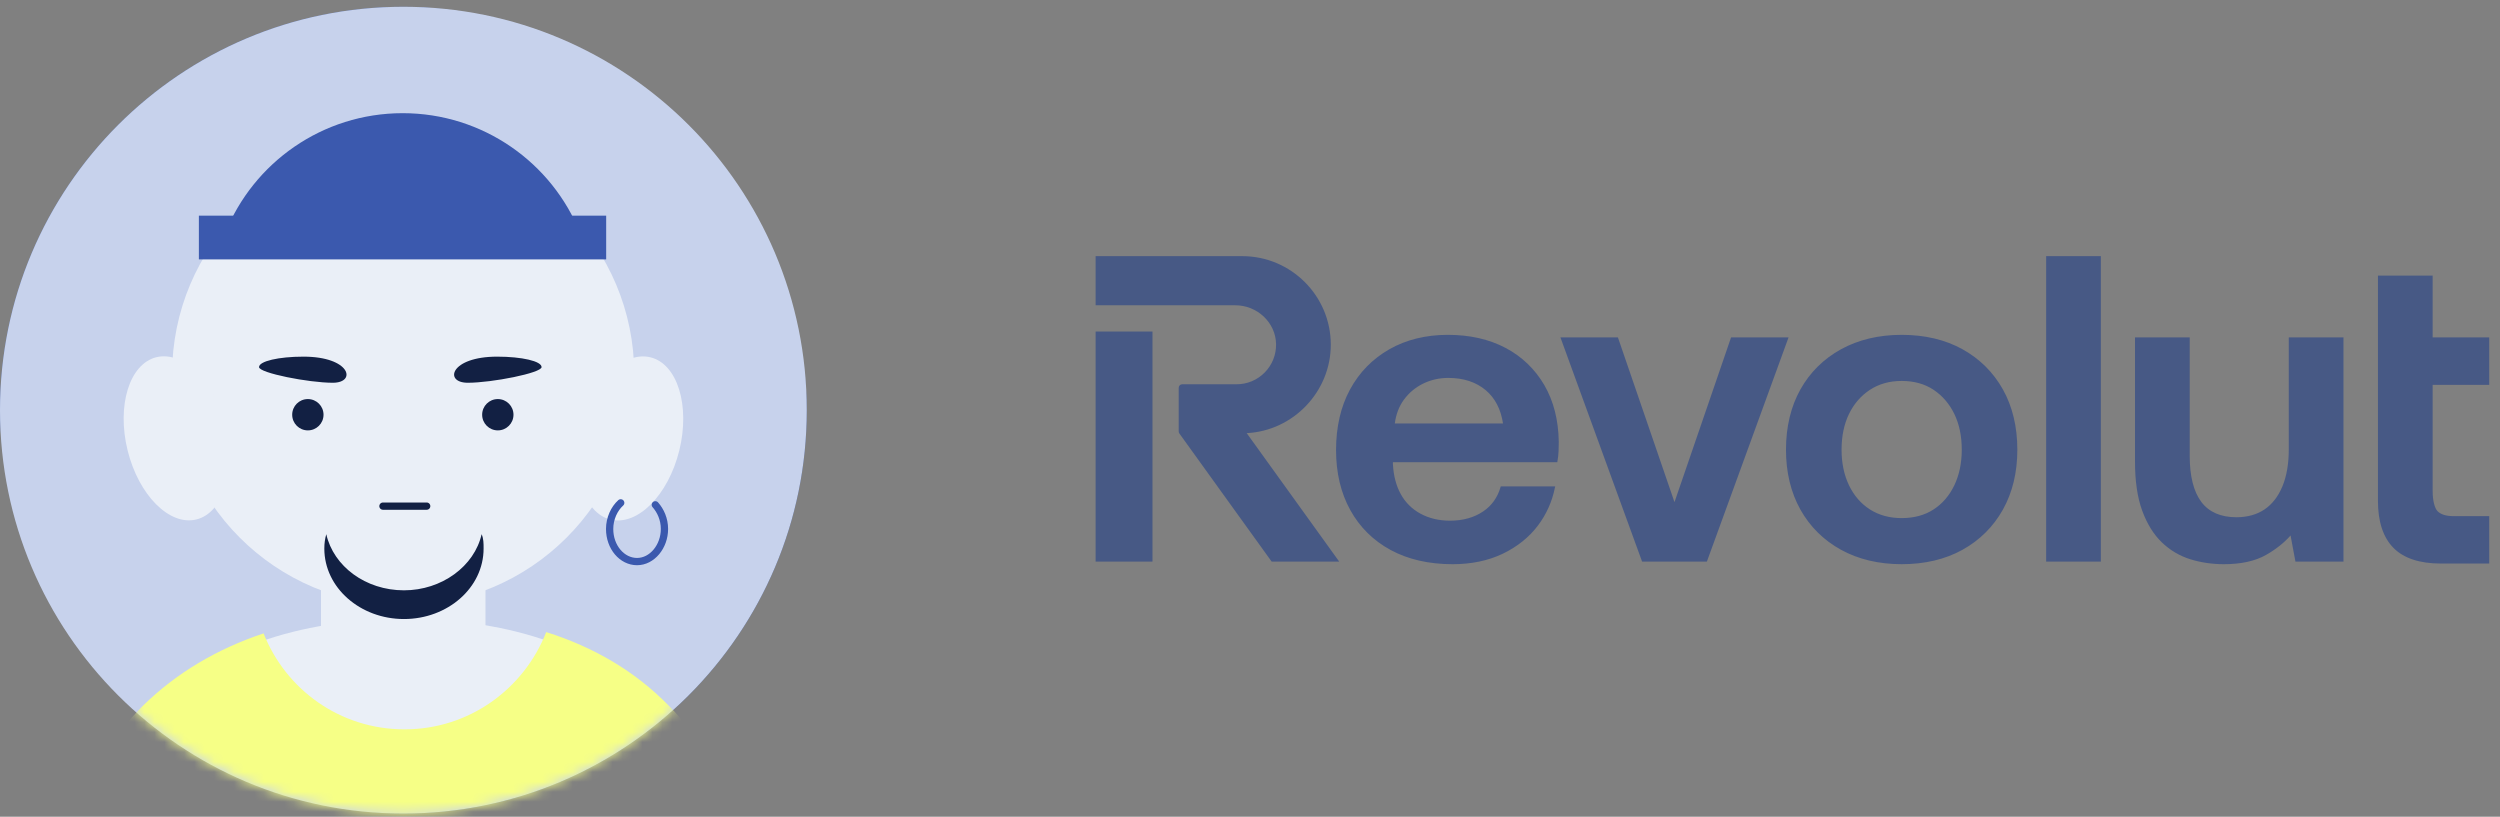
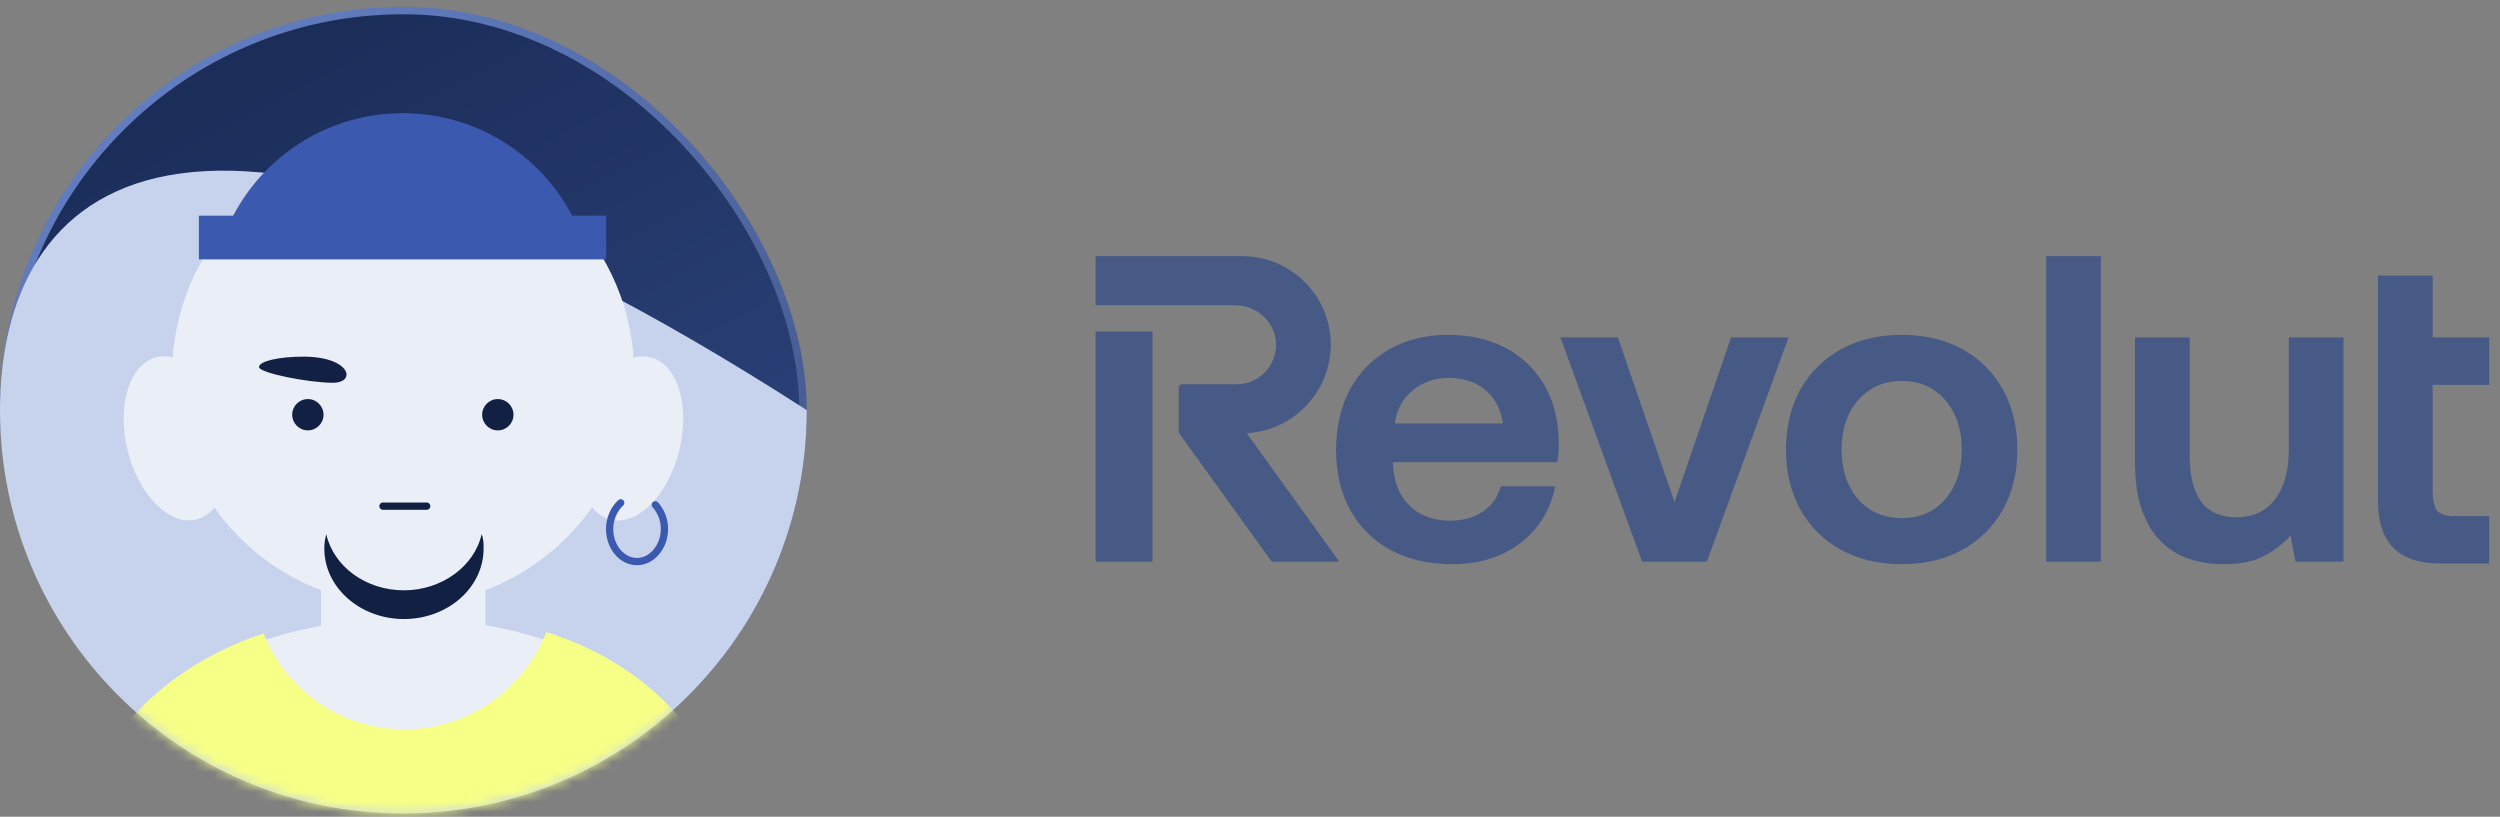
<svg xmlns="http://www.w3.org/2000/svg" width="251" height="82" viewBox="0 0 251 82" fill="none">
  <rect x="0" y="0" width="251" height="82" fill="#808080" stroke="none" />
  <rect x="0.375" y="1.056" width="80.25" height="80.25" rx="40.125" fill="url(#paint0_linear_21_17191)" stroke="url(#paint1_linear_21_17191)" stroke-width="0.75" />
-   <path d="M40.5 81.681C62.867 81.681 81 63.548 81 41.181C81 18.813 62.867 0.681 40.5 0.681C18.133 0.681 0 18.813 0 41.181C0 63.548 18.133 81.681 40.5 81.681Z" fill="#C7D2EC" />
+   <path d="M40.5 81.681C62.867 81.681 81 63.548 81 41.181C18.133 0.681 0 18.813 0 41.181C0 63.548 18.133 81.681 40.5 81.681Z" fill="#C7D2EC" />
  <mask id="mask0_21_17191" style="mask-type:luminance" maskUnits="userSpaceOnUse" x="0" y="0" width="81" height="82">
    <path d="M40.5 81.681C62.867 81.681 81 63.548 81 41.181C81 18.813 62.867 0.681 40.5 0.681C18.133 0.681 0 18.813 0 41.181C0 63.548 18.133 81.681 40.5 81.681Z" fill="white" />
  </mask>
  <g mask="url(#mask0_21_17191)">
    <path d="M66.112 71.325C60.083 65.231 51.629 62.151 40.685 62.151C29.741 62.151 21.156 65.231 15.062 71.325C8.967 77.42 5.887 86.005 5.887 96.949V105.075C5.887 108.155 8.377 110.711 11.523 110.711H69.52C72.6 110.711 75.156 108.221 75.156 105.075V96.949C75.156 86.005 72.142 77.42 66.178 71.325H66.112Z" fill="#EAEFF7" />
    <path d="M40.478 60.776C53.291 60.776 63.677 50.389 63.677 37.577C63.677 24.765 53.291 14.378 40.478 14.378C27.666 14.378 17.279 24.765 17.279 37.577C17.279 50.389 27.666 60.776 40.478 60.776Z" fill="#EAEFF7" />
    <path d="M48.743 48.651H32.228V75.651H48.743V48.651Z" fill="#EAEFF7" />
    <path d="M68.201 45.228C69.31 40.73 68.016 36.543 65.31 35.875C62.604 35.208 59.511 38.314 58.403 42.812C57.294 47.31 58.588 51.497 61.294 52.164C64 52.831 67.092 49.726 68.201 45.228Z" fill="#EAEFF7" />
    <path d="M19.718 52.153C22.424 51.486 23.718 47.299 22.61 42.801C21.501 38.303 18.408 35.197 15.702 35.864C12.996 36.531 11.702 40.719 12.811 45.217C13.92 49.715 17.012 52.82 19.718 52.153Z" fill="#EAEFF7" />
    <path d="M30.909 43.211C31.777 43.211 32.482 42.507 32.482 41.638C32.482 40.77 31.777 40.066 30.909 40.066C30.04 40.066 29.336 40.77 29.336 41.638C29.336 42.507 30.04 43.211 30.909 43.211Z" fill="#122043" />
    <path d="M49.981 43.211C50.85 43.211 51.554 42.507 51.554 41.638C51.554 40.77 50.85 40.066 49.981 40.066C49.112 40.066 48.408 40.77 48.408 41.638C48.408 42.507 49.112 43.211 49.981 43.211Z" fill="#122043" />
    <path d="M40.558 59.268C36.691 59.268 33.48 56.843 32.759 53.632C32.628 54.09 32.562 54.549 32.562 55.074C32.562 59.005 36.167 62.151 40.558 62.151C44.948 62.151 48.553 59.005 48.553 55.074C48.553 54.549 48.553 54.09 48.356 53.632C47.635 56.843 44.359 59.268 40.558 59.268Z" fill="#122043" />
    <path d="M58.254 23.421C55.436 16.343 48.489 11.363 40.429 11.363C32.368 11.363 25.422 16.343 22.604 23.421H58.254Z" fill="#3B59AE" />
    <path d="M60.86 21.652H19.967V26.043H60.86V21.652Z" fill="#3B59AE" />
    <path d="M33.413 38.429C30.988 38.429 26.008 37.446 26.008 36.856C26.008 36.266 27.974 35.807 30.464 35.807C35.183 35.807 35.838 38.429 33.413 38.429Z" fill="#122043" />
-     <path d="M46.968 38.429C49.393 38.429 54.374 37.446 54.374 36.856C54.374 36.266 52.408 35.807 49.917 35.807C45.199 35.807 44.544 38.429 46.968 38.429Z" fill="#122043" />
    <path d="M65.794 50.682C66.319 51.272 66.712 52.124 66.712 53.107C66.712 54.876 65.467 56.383 63.959 56.383C62.452 56.383 61.207 54.942 61.207 53.107C61.207 52.058 61.666 51.075 62.321 50.486" stroke="#3B59AE" stroke-width="0.73" stroke-linecap="round" stroke-linejoin="round" />
    <path d="M67.095 70.802C63.753 67.394 59.624 64.97 54.84 63.462C52.612 69.164 47.107 73.227 40.619 73.227C34.132 73.227 28.692 69.229 26.464 63.593C21.746 65.166 17.683 67.591 14.34 70.868C8.049 77.159 4.838 86.006 4.838 97.344V105.732C4.838 108.943 7.459 111.564 10.67 111.564H70.634C73.845 111.564 76.466 108.943 76.466 105.732V97.344C76.466 86.006 73.386 77.159 67.161 70.868L67.095 70.802Z" fill="#F6FF86" />
    <path d="M38.449 50.816H42.84" stroke="#122043" stroke-width="0.73" stroke-linecap="round" stroke-linejoin="round" />
  </g>
  <g clip-path="url(#clip0_21_17191)">
    <path fill-rule="evenodd" clip-rule="evenodd" d="M205.433 25.716H210.926V56.386H205.433V25.716ZM249.919 38.638V33.878H244.239V27.673H238.746V50.295C238.746 52.374 239.268 53.958 240.299 55.004C241.328 56.05 242.934 56.581 245.069 56.581H249.919V51.822H246.37C245.599 51.822 245.045 51.652 244.725 51.316C244.43 51.01 244.239 50.234 244.239 49.342V38.638H249.919ZM168.119 50.416L173.799 33.877H179.57L171.37 56.386H164.867L156.668 33.877H162.439L168.119 50.416ZM229.792 45.153C229.792 46.578 229.576 47.818 229.151 48.838C228.729 49.852 228.124 50.63 227.353 51.149C226.582 51.667 225.635 51.931 224.537 51.931C222.966 51.931 221.781 51.414 221.015 50.396C220.24 49.367 219.847 47.807 219.847 45.761V33.878H214.354V46.368C214.354 48.313 214.597 49.963 215.077 51.271C215.557 52.583 216.216 53.65 217.036 54.442C217.857 55.233 218.814 55.805 219.882 56.141C220.944 56.476 222.088 56.646 223.28 56.646C224.997 56.646 226.419 56.334 227.504 55.719C228.493 55.157 229.323 54.499 229.972 53.762L230.463 56.386H235.285V33.878H229.792V45.153ZM197.036 35.065C195.305 34.105 193.249 33.618 190.927 33.618C188.633 33.618 186.585 34.105 184.839 35.065C183.092 36.027 181.719 37.387 180.758 39.105C179.799 40.822 179.313 42.857 179.313 45.153C179.313 47.421 179.799 49.442 180.758 51.159C181.718 52.877 183.092 54.236 184.839 55.199C186.585 56.159 188.633 56.645 190.927 56.645C193.249 56.645 195.305 56.159 197.036 55.198C198.769 54.236 200.135 52.877 201.095 51.159C202.055 49.441 202.541 47.42 202.541 45.153C202.541 42.858 202.055 40.823 201.095 39.105C200.134 37.387 198.769 36.027 197.036 35.065ZM194.134 51.147C193.249 51.724 192.17 52.017 190.927 52.017C189.713 52.017 188.641 51.724 187.741 51.147C186.84 50.57 186.133 49.754 185.64 48.724C185.144 47.692 184.893 46.491 184.893 45.153C184.893 43.788 185.144 42.58 185.64 41.562C186.132 40.546 186.84 39.73 187.742 39.138C188.642 38.547 189.713 38.247 190.927 38.247C192.169 38.247 193.247 38.547 194.133 39.137C195.02 39.73 195.721 40.546 196.215 41.562C196.71 42.582 196.961 43.791 196.961 45.153C196.961 46.488 196.71 47.69 196.215 48.724C195.721 49.755 195.021 50.57 194.134 51.147ZM115.709 33.285H110V56.386H115.709V33.285ZM133.612 34.606C133.612 29.705 129.623 25.717 124.72 25.717H110V30.65H124.02C126.239 30.65 128.077 32.394 128.117 34.538C128.138 35.612 127.735 36.625 126.984 37.391C126.232 38.158 125.228 38.58 124.156 38.58H118.694C118.5 38.58 118.343 38.738 118.343 38.932V43.316C118.343 43.391 118.366 43.462 118.409 43.522L127.675 56.386H134.458L125.17 43.487C129.848 43.252 133.612 39.32 133.612 34.606ZM151.166 34.934C149.522 34.061 147.569 33.618 145.363 33.618C143.153 33.618 141.178 34.105 139.491 35.066C137.802 36.027 136.473 37.387 135.541 39.106C134.61 40.822 134.139 42.871 134.139 45.197C134.139 47.465 134.618 49.485 135.563 51.202C136.51 52.923 137.877 54.275 139.624 55.221C141.367 56.166 143.459 56.646 145.839 56.646C147.728 56.646 149.424 56.292 150.881 55.593C152.337 54.892 153.526 53.938 154.415 52.757C155.26 51.634 155.829 50.364 156.108 48.983L156.138 48.836H150.675L150.649 48.924C150.349 49.955 149.765 50.769 148.914 51.344C148.001 51.963 146.88 52.277 145.58 52.277C144.479 52.277 143.484 52.041 142.624 51.576C141.768 51.113 141.099 50.45 140.635 49.607C140.17 48.761 139.905 47.742 139.848 46.586V46.406H156.35L156.368 46.305C156.426 45.988 156.463 45.661 156.479 45.333C156.492 45.013 156.5 44.693 156.5 44.371C156.471 42.19 155.984 40.272 155.053 38.669C154.118 37.064 152.811 35.807 151.166 34.934ZM149.165 39.173C150.103 39.963 150.687 41.087 150.901 42.514H140.038C140.162 41.588 140.47 40.786 140.952 40.128C141.458 39.438 142.107 38.896 142.88 38.517C143.654 38.136 144.504 37.943 145.406 37.943C146.93 37.943 148.195 38.357 149.165 39.173Z" fill="#475985" />
  </g>
  <defs>
    <linearGradient id="paint0_linear_21_17191" x1="15.511" y1="0.681" x2="116.33" y2="194.133" gradientUnits="userSpaceOnUse">
      <stop stop-color="#192A54" />
      <stop offset="1" stop-color="#4F70C3" />
    </linearGradient>
    <linearGradient id="paint1_linear_21_17191" x1="-43.516" y1="-65.67" x2="84.016" y2="83.835" gradientUnits="userSpaceOnUse">
      <stop stop-color="#89ABFF" />
      <stop offset="1" stop-color="#394C7C" />
    </linearGradient>
    <clipPath id="clip0_21_17191">
      <rect width="140.053" height="30.929" fill="white" transform="translate(110 25.716)" />
    </clipPath>
  </defs>
</svg>